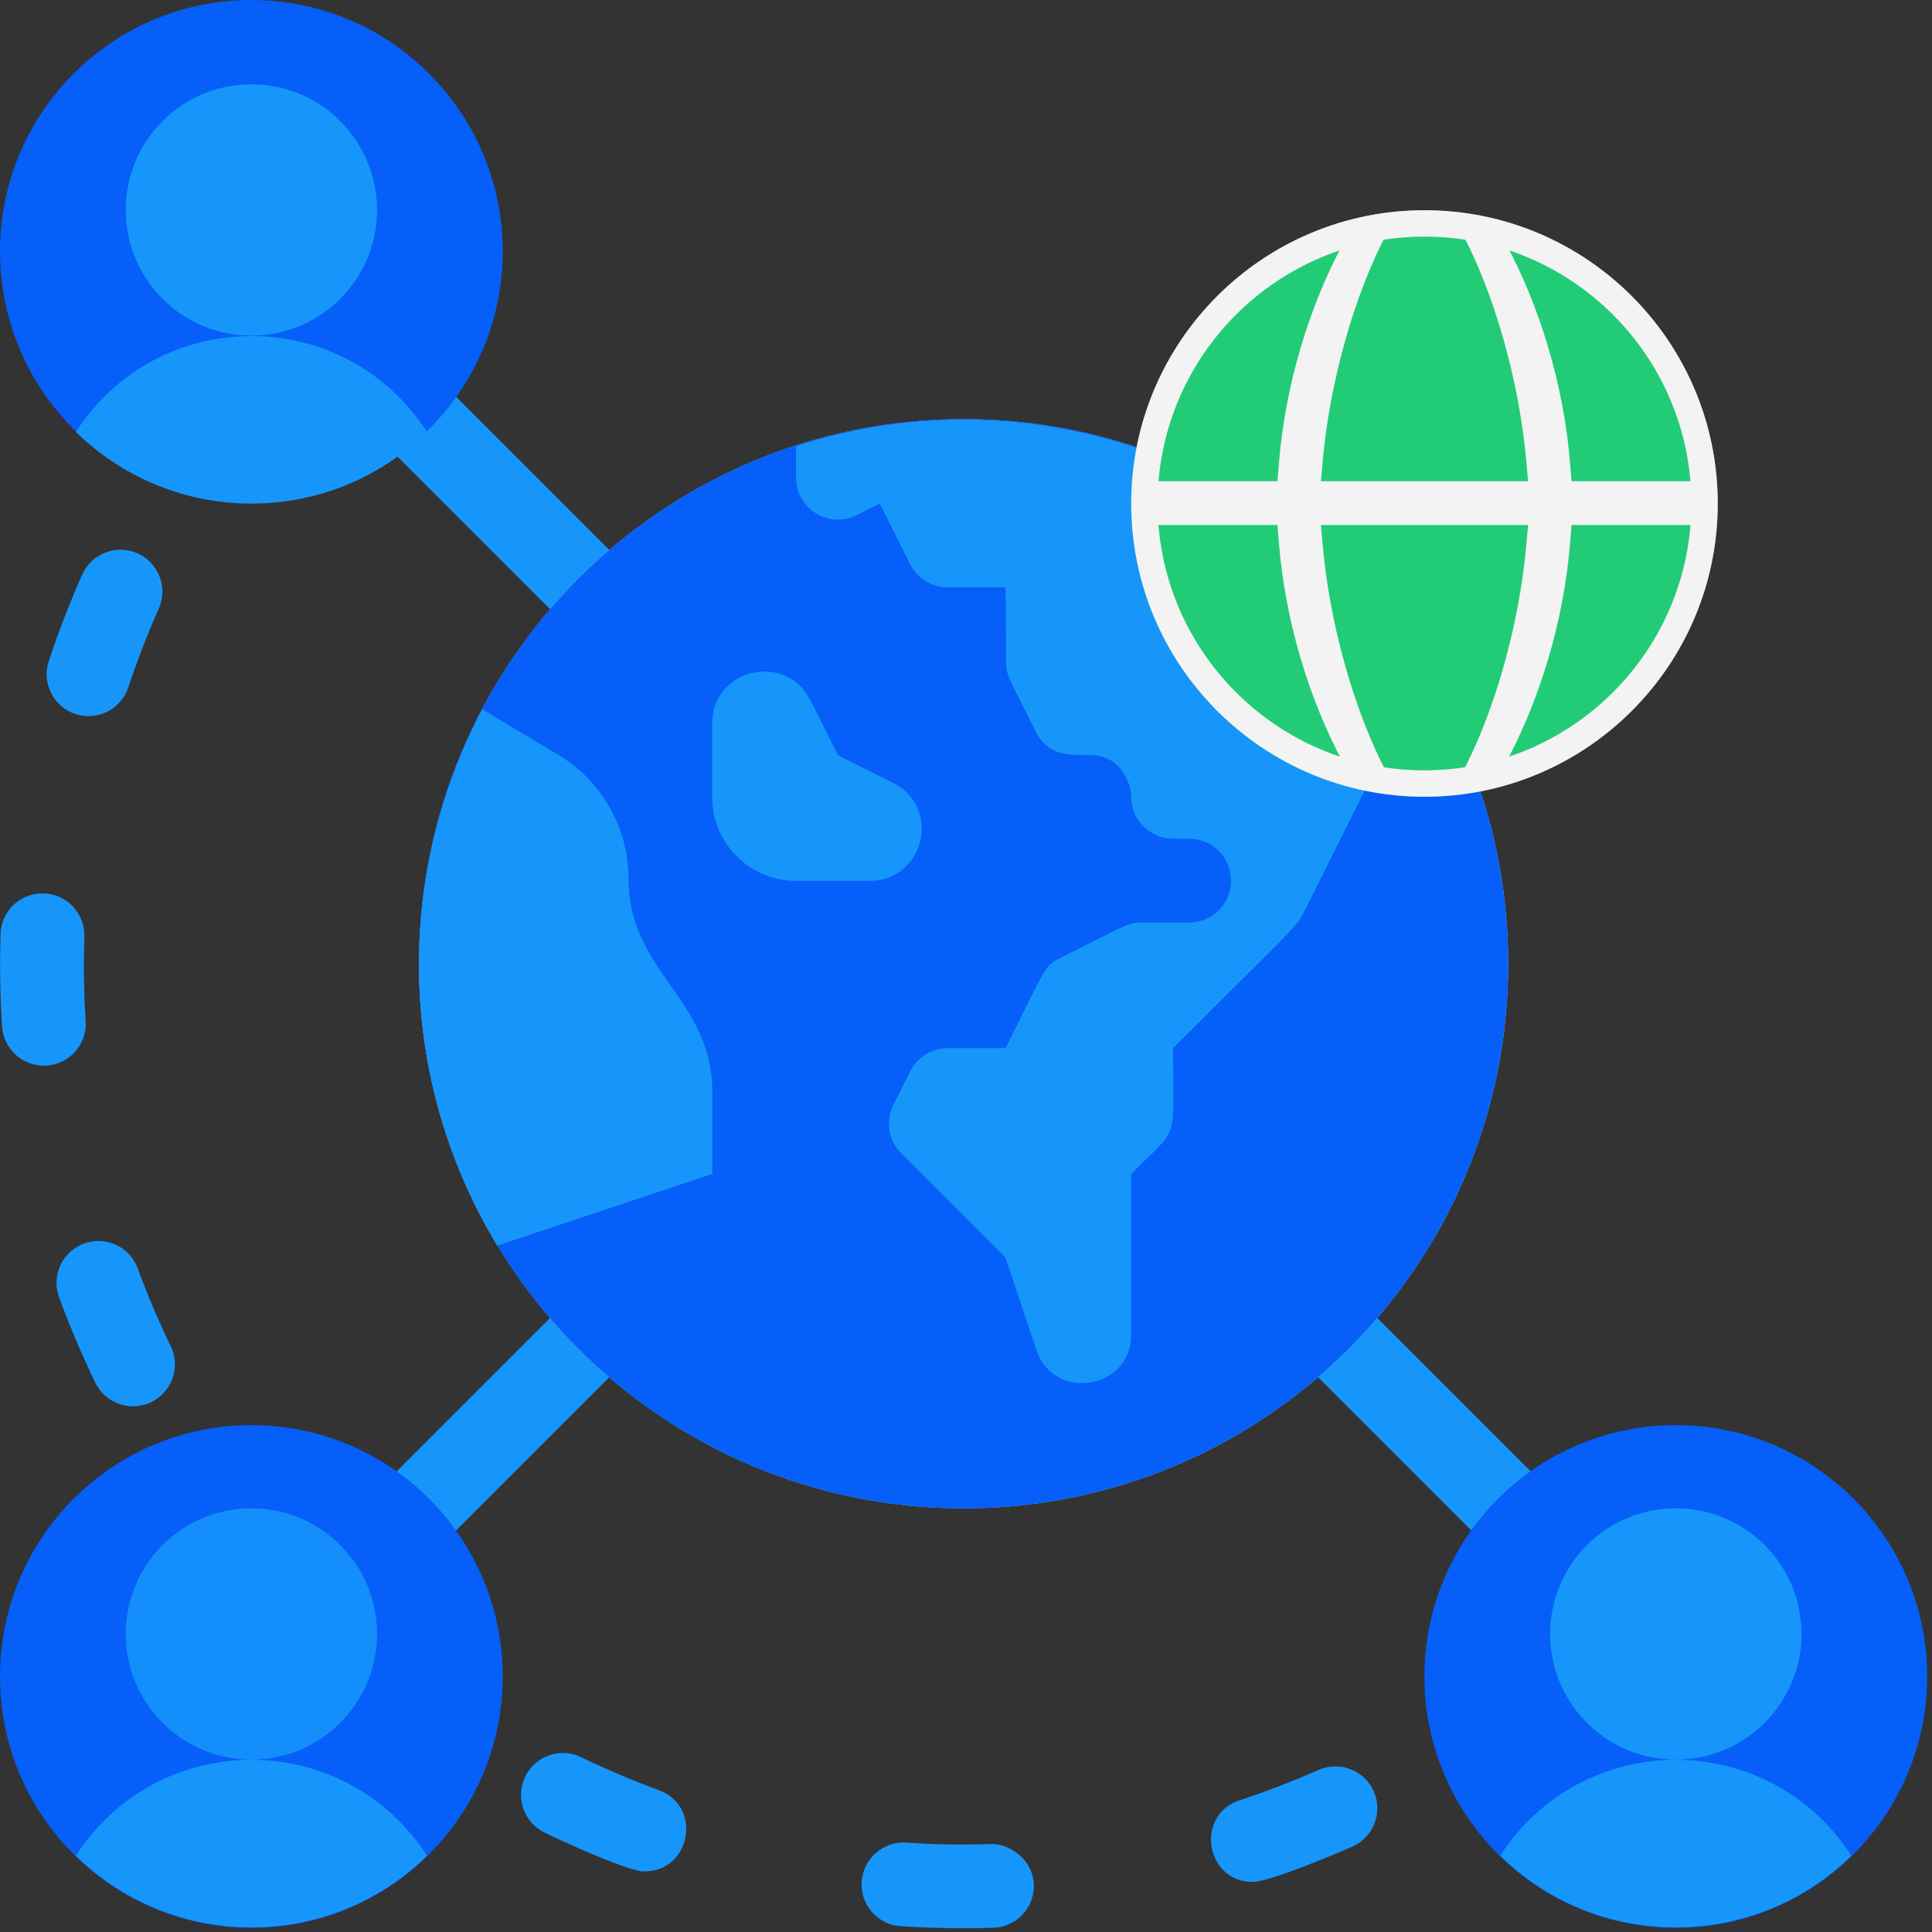
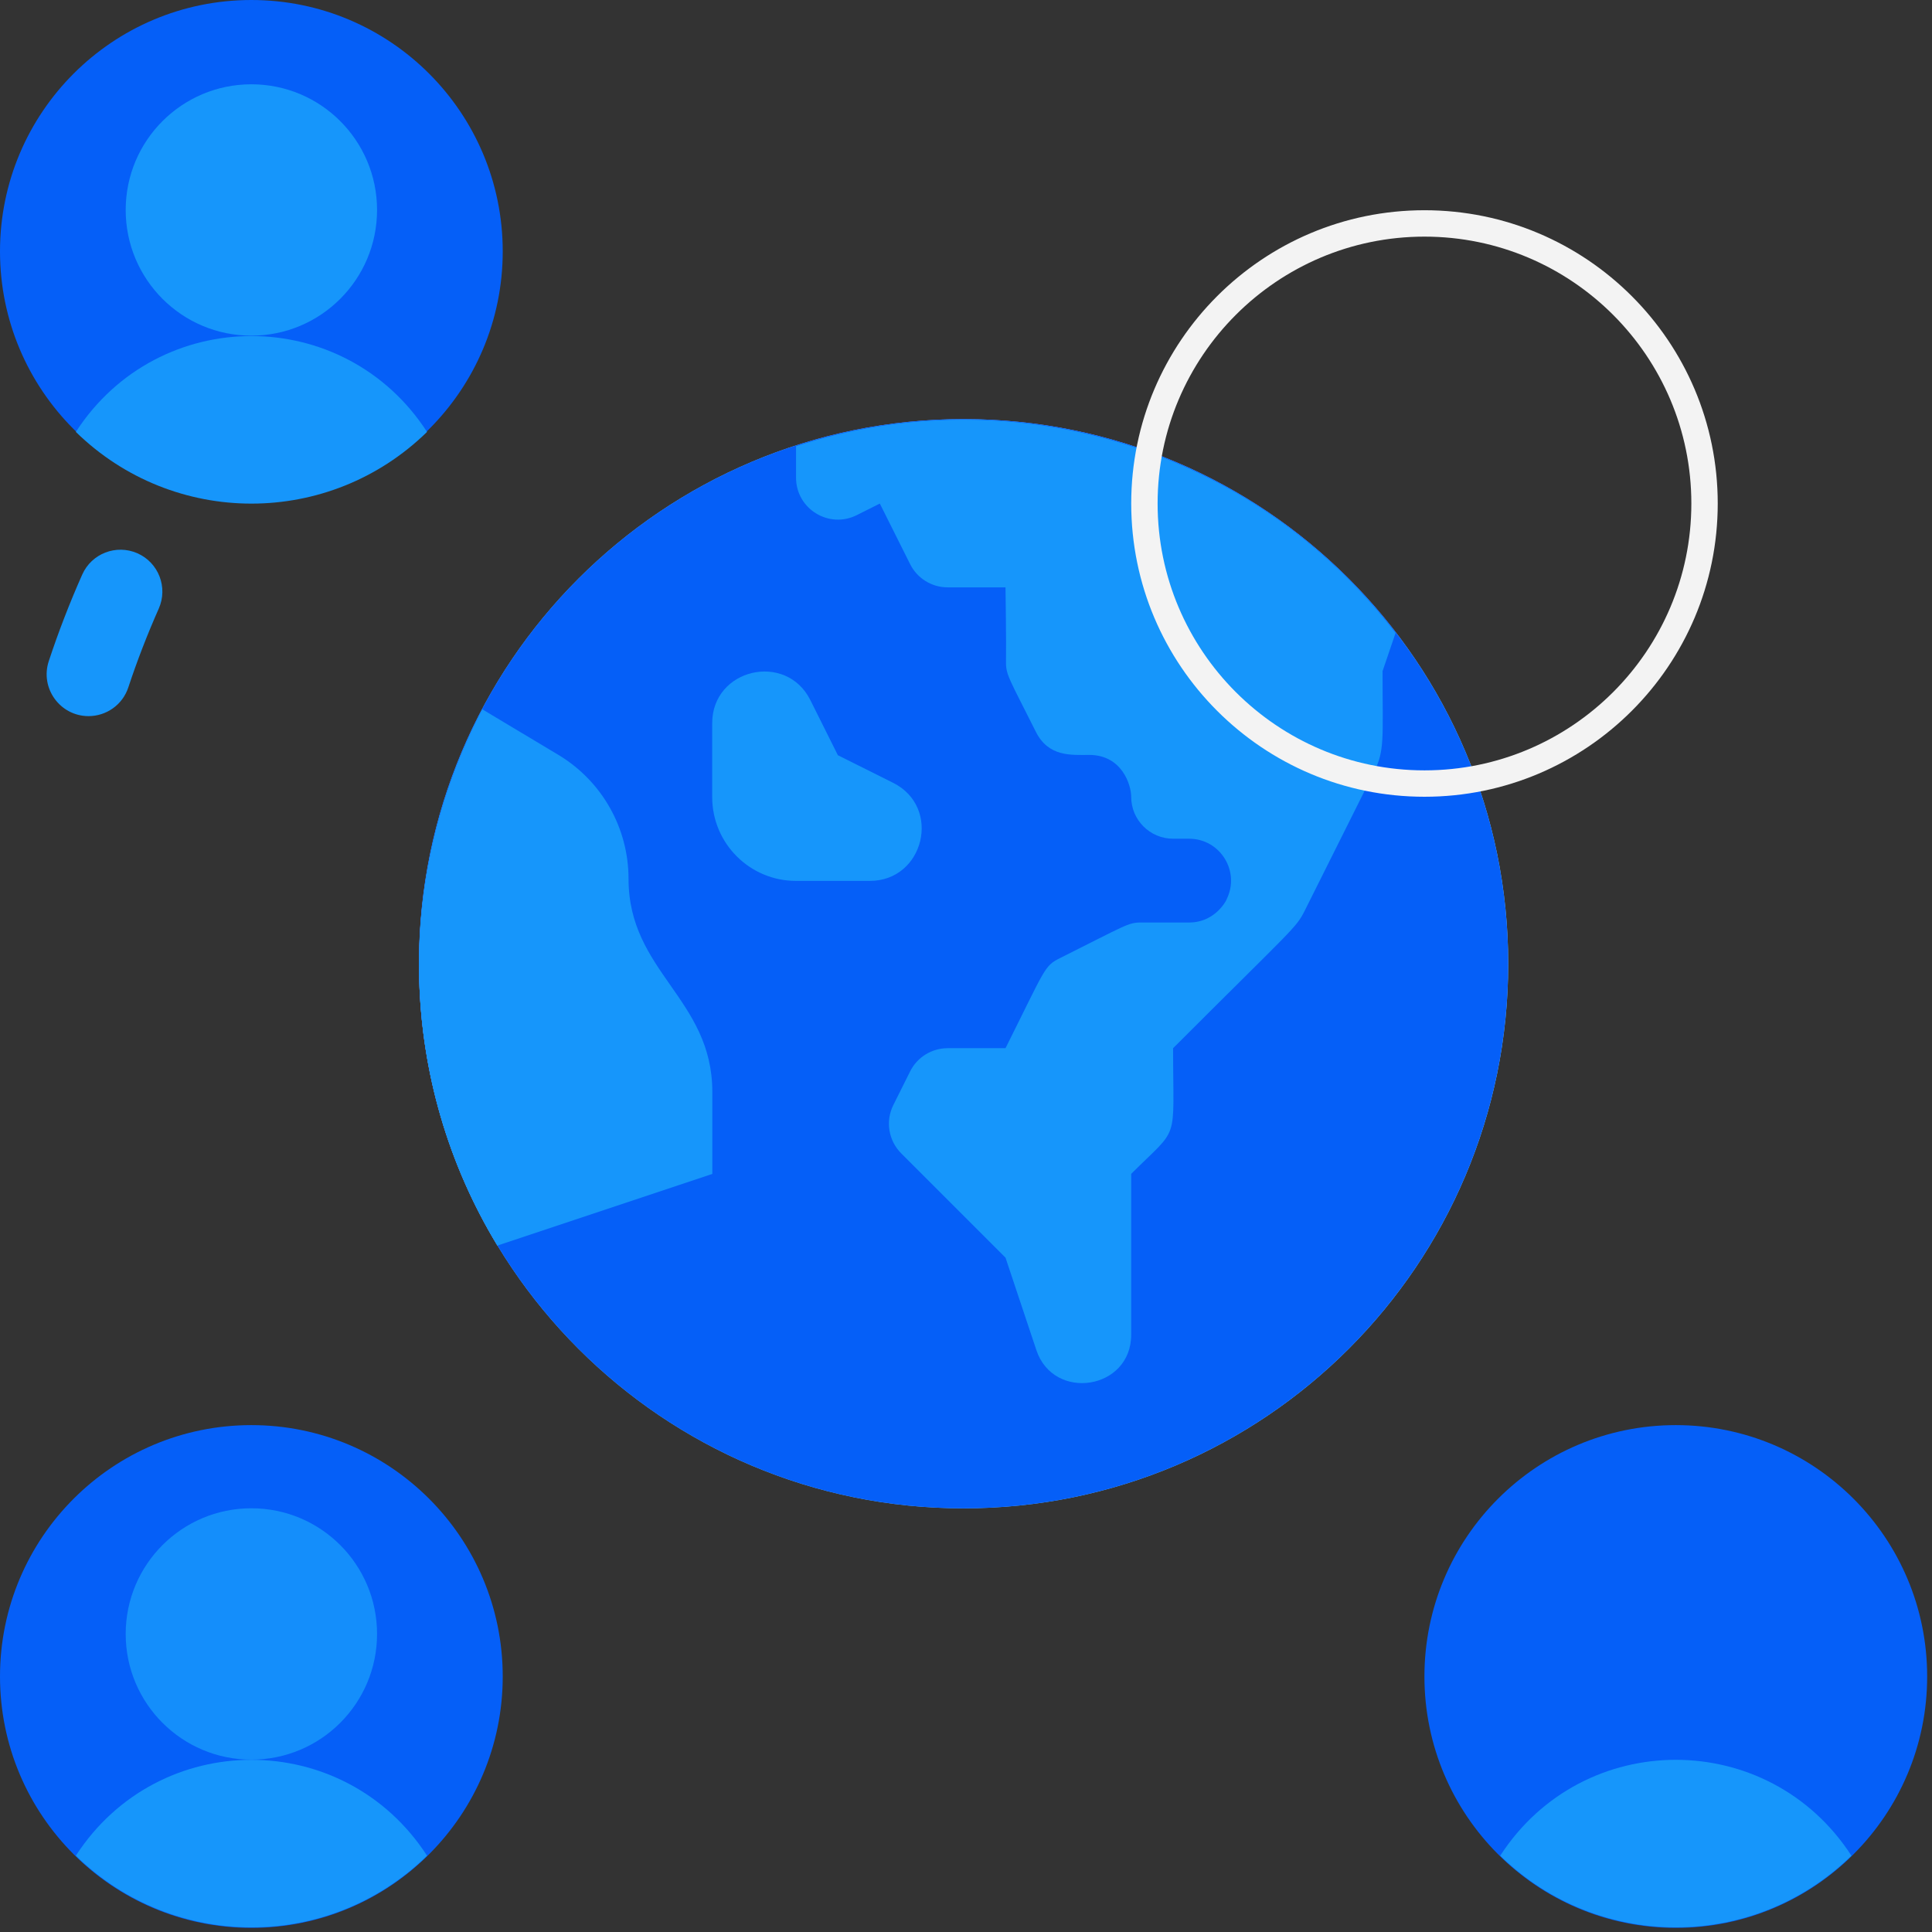
<svg xmlns="http://www.w3.org/2000/svg" width="203" height="203" viewBox="0 0 203 203" fill="none">
  <rect x="0" y="0" width="203" height="203" fill="#333333" stroke="none" />
  <g id="RM">
    <path id="Vector" d="M27.48 43.002C23.765 43.002 21.683 38.613 24.13 35.743C25.13 34.577 26.142 33.437 27.185 32.318C28.849 30.54 31.627 30.439 33.405 32.09C35.184 33.745 35.285 36.531 33.63 38.314C30.922 41.224 30.113 43.002 27.48 43.002Z" fill="#D7E9F7" />
    <path id="Vector_2" d="M9.305 75.245C6.312 75.245 4.182 72.309 5.128 69.457C6.136 66.406 7.316 63.351 8.636 60.38C9.618 58.161 12.211 57.153 14.443 58.135C16.666 59.121 17.665 61.722 16.683 63.945C15.481 66.657 14.403 69.443 13.483 72.225C12.875 74.074 11.154 75.245 9.305 75.245Z" fill="#1696FB" />
-     <path id="Vector_3" d="M4.606 111.973C2.308 111.973 0.367 110.186 0.217 107.858C0.001 104.499 -0.034 101.36 0.059 98.142C0.129 95.757 2.088 93.868 4.456 93.868C6.939 93.868 8.929 95.915 8.863 98.402C8.77 101.374 8.81 104.34 9.003 107.285C9.162 109.812 7.172 111.973 4.606 111.973ZM13.978 147.761C12.34 147.761 10.769 146.846 10.011 145.274C8.607 142.373 7.326 139.358 6.208 136.312C5.372 134.032 6.538 131.501 8.823 130.664C11.103 129.823 13.634 130.994 14.471 133.275C15.496 136.052 16.658 138.799 17.935 141.445C19.352 144.372 17.204 147.761 13.978 147.761ZM36.097 177.413C35.041 177.413 33.98 177.035 33.135 176.264C30.749 174.094 28.438 171.779 26.268 169.384C24.635 167.584 24.767 164.797 26.567 163.164C28.363 161.54 31.15 161.663 32.783 163.468C34.772 165.655 36.881 167.773 39.06 169.754C42.049 172.479 40.081 177.413 36.097 177.413ZM67.708 196.637C65.907 196.637 58.736 193.287 57.231 192.56C55.043 191.499 54.128 188.867 55.184 186.679C56.241 184.496 58.864 183.571 61.065 184.632C63.733 185.922 66.48 187.089 69.231 188.101C73.844 189.8 72.585 196.637 67.708 196.637ZM131.633 197.741C126.667 197.741 125.518 190.725 130.255 189.158C133.063 188.233 135.845 187.159 138.539 185.971C140.78 184.998 143.364 185.997 144.345 188.22C145.327 190.447 144.319 193.044 142.096 194.026C140.709 194.638 133.402 197.741 131.633 197.741ZM94.643 202.394C92.218 202.236 90.378 200.14 90.536 197.715C90.69 195.29 92.838 193.436 95.211 193.604C98.24 193.802 100.154 193.872 104.098 193.758C106.326 193.722 108.558 195.589 108.632 198.023C108.703 200.453 106.792 202.482 104.363 202.557C101.44 202.65 98.024 202.61 94.643 202.394Z" fill="#1696FB" />
    <path id="Vector_4" d="M163.995 179.408C159.91 179.408 158.039 174.284 161.147 171.652C162.212 170.745 163.255 169.816 164.272 168.861C166.055 167.201 168.837 167.298 170.496 169.076C172.156 170.855 172.059 173.637 170.285 175.296C167.041 178.321 165.989 179.408 163.995 179.408Z" fill="#D7E9F7" />
-     <path id="Vector_5" d="M179.203 172.966L29.537 23.299C27.816 21.578 25.034 21.578 23.313 23.299C21.592 25.02 21.592 27.802 23.313 29.523L95.034 101.244L23.313 172.966C21.592 174.687 21.592 177.469 23.313 179.19C25.034 180.911 27.816 180.911 29.537 179.19L101.258 107.469L172.979 179.19C174.7 180.911 177.482 180.911 179.203 179.19C180.924 177.469 180.924 174.687 179.203 172.966Z" fill="#1696FB" />
    <path id="Vector_6" d="M158.472 101.261C158.472 132.865 132.852 158.486 101.247 158.486C69.642 158.486 44.022 132.865 44.022 101.261C44.022 69.656 69.642 44.035 101.247 44.035C132.852 44.035 158.472 69.656 158.472 101.261Z" fill="url(#paint0_linear_328_1789)" />
    <path id="Vector_7" d="M74.846 114.739V123.349L52.264 130.876C41.844 113.713 41.307 92.302 50.679 74.531L58.655 79.307C63.238 82.05 66.042 86.998 66.042 92.337C66.042 102.132 74.846 104.914 74.846 114.739Z" fill="#8AD3FE" />
    <path id="Vector_8" d="M146.633 66.513L145.269 70.519C145.269 77.729 145.515 78.834 144.34 81.184L137.108 95.654C136.161 97.538 136.06 97.34 123.259 110.136C123.259 120.318 124.003 118.201 118.857 123.342V140.237C118.857 146.039 110.7 147.289 108.891 141.852L105.651 132.146L94.691 121.185C93.352 119.843 93.018 117.796 93.867 116.105L95.632 112.57C96.376 111.078 97.904 110.136 99.572 110.136H105.651C109.855 101.742 109.701 101.508 111.365 100.676C118.333 97.194 118.527 96.93 119.9 96.93H124.941C128.035 96.93 129.131 93.99 128.88 94.496C130.342 91.569 128.211 88.126 124.941 88.126H123.259C120.829 88.126 118.857 86.154 118.857 83.724C118.857 82.47 117.88 79.322 114.455 79.322C112.567 79.322 110.172 79.556 108.838 76.888C106.052 71.324 105.682 70.91 105.704 69.541C105.739 67.287 105.651 61.926 105.651 61.715H99.572C97.904 61.715 96.376 60.773 95.632 59.28L92.445 52.911L90.016 54.13C87.088 55.591 83.642 53.465 83.642 50.19V46.88C106.175 39.551 131.645 46.902 146.633 66.513Z" fill="#8AD3FE" />
    <path id="Vector_9" d="M85.142 73.555L88.038 79.353L93.836 82.249C98.99 84.829 97.093 92.558 91.401 92.558H83.636C78.777 92.558 74.832 88.614 74.832 83.754V75.989C74.832 70.254 82.593 68.458 85.142 73.555Z" fill="#8AD3FE" />
    <path id="Vector_10" d="M158.472 101.261C158.472 132.865 132.852 158.486 101.247 158.486C69.642 158.486 44.022 132.865 44.022 101.261C44.022 69.656 69.642 44.035 101.247 44.035C132.852 44.035 158.472 69.656 158.472 101.261Z" fill="#055FF8" />
    <path id="Vector_11" d="M52.823 26.412C52.823 40.999 40.998 52.824 26.412 52.824C11.825 52.824 0 40.999 0 26.412C0 11.825 11.825 0 26.412 0C40.998 0 52.823 11.825 52.823 26.412Z" fill="#055FF8" />
    <path id="Vector_12" d="M44.871 45.382C36.173 31.956 16.677 31.948 7.97 45.382C18.235 55.419 34.588 55.437 44.871 45.382Z" fill="#1696FB" />
    <path id="Vector_13" d="M39.618 22.063C39.618 14.769 33.706 8.857 26.412 8.857C19.118 8.857 13.207 14.769 13.207 22.063C13.207 29.357 19.118 35.269 26.412 35.269C33.706 35.269 39.618 29.357 39.618 22.063Z" fill="#1696FB" />
    <path id="Vector_14" d="M52.823 176.152C52.823 190.739 40.998 202.564 26.412 202.564C11.825 202.564 0 190.739 0 176.152C0 161.565 11.825 149.74 26.412 149.74C40.998 149.74 52.823 161.565 52.823 176.152Z" fill="#055FF8" />
    <path id="Vector_15" d="M44.871 194.981C36.173 181.555 16.677 181.546 7.97 194.981C18.235 205.017 34.588 205.035 44.871 194.981Z" fill="#1696FB" />
    <path id="Vector_16" d="M39.618 171.684C39.618 164.39 33.706 158.478 26.412 158.478C19.118 158.478 13.207 164.39 13.207 171.684C13.207 178.978 19.118 184.89 26.412 184.89C33.706 184.89 39.618 178.978 39.618 171.684Z" fill="#148EFB" />
    <path id="Vector_17" d="M202.492 176.152C202.492 190.739 190.667 202.564 176.08 202.564C161.493 202.564 149.668 190.739 149.668 176.152C149.668 161.565 161.493 149.74 176.08 149.74C190.667 149.74 202.492 161.565 202.492 176.152Z" fill="#055FF8" />
    <path id="Vector_18" d="M194.534 194.981C185.836 181.555 166.339 181.546 157.632 194.981C167.898 205.017 184.251 205.035 194.534 194.981Z" fill="#1696FB" />
-     <path id="Vector_19" d="M189.286 171.684C189.286 164.389 183.374 158.478 176.08 158.478C168.786 158.478 162.875 164.389 162.875 171.684C162.875 178.978 168.786 184.889 176.08 184.889C183.374 184.889 189.286 178.978 189.286 171.684Z" fill="#1696FB" />
    <path id="Vector_20" d="M74.846 114.739V123.349L52.264 130.876C41.844 113.713 41.307 92.302 50.679 74.531L58.655 79.307C63.238 82.05 66.042 86.998 66.042 92.337C66.042 102.132 74.846 104.914 74.846 114.739Z" fill="#1696FB" />
    <path id="Vector_21" d="M146.633 66.513L145.269 70.519C145.269 77.729 145.515 78.834 144.34 81.184L137.108 95.654C136.161 97.538 136.06 97.34 123.259 110.136C123.259 120.318 124.003 118.201 118.857 123.342V140.237C118.857 146.039 110.7 147.289 108.891 141.852L105.651 132.146L94.691 121.185C93.352 119.843 93.018 117.796 93.867 116.105L95.632 112.57C96.376 111.078 97.904 110.136 99.572 110.136H105.651C109.855 101.742 109.701 101.508 111.365 100.676C118.333 97.194 118.527 96.93 119.9 96.93H124.941C128.035 96.93 129.131 93.99 128.88 94.496C130.342 91.569 128.211 88.126 124.941 88.126H123.259C120.829 88.126 118.857 86.154 118.857 83.724C118.857 82.47 117.88 79.322 114.455 79.322C112.567 79.322 110.172 79.556 108.838 76.888C106.052 71.324 105.682 70.91 105.704 69.541C105.739 67.287 105.651 61.926 105.651 61.715H99.572C97.904 61.715 96.376 60.773 95.632 59.28L92.445 52.911L90.016 54.13C87.088 55.591 83.642 53.465 83.642 50.19V46.88C106.175 39.551 131.645 46.902 146.633 66.513Z" fill="#1696FB" />
    <path id="Vector_22" d="M85.142 73.555L88.038 79.353L93.836 82.249C98.99 84.829 97.093 92.558 91.401 92.558H83.636C78.777 92.558 74.832 88.614 74.832 83.754V75.989C74.832 70.254 82.593 68.458 85.142 73.555Z" fill="#1696FB" />
-     <path id="Vector_23" d="M180.487 52.904C180.487 69.921 166.691 83.717 149.673 83.717C132.656 83.717 118.86 69.921 118.86 52.904C118.86 35.886 132.656 22.09 149.673 22.09C166.691 22.09 180.487 35.886 180.487 52.904Z" fill="#22CC77" />
    <path id="Vector_24" fill-rule="evenodd" clip-rule="evenodd" d="M118.86 52.904C118.86 69.913 132.664 83.717 149.673 83.717C166.682 83.717 180.487 69.913 180.487 52.904C180.487 35.894 166.682 22.09 149.673 22.09C132.664 22.09 118.86 35.894 118.86 52.904ZM121.633 52.904C121.633 37.435 134.205 24.863 149.673 24.863C165.142 24.863 177.714 37.435 177.714 52.904C177.714 68.372 165.142 80.944 149.673 80.944C134.205 80.944 121.633 68.372 121.633 52.904Z" fill="#F3F3F3" />
-     <path id="Vector_25" d="M178.297 50.568C178.425 52.038 178.425 53.694 178.297 55.164H165.126L164.968 57.096C164.312 65.187 161.834 73.472 158.141 80.312C156.675 80.766 155.152 81.105 153.585 81.316C157.115 74.686 159.628 65.486 160.355 57.457L160.562 55.164H138.79L138.997 57.457C139.723 65.486 142.241 74.691 145.771 81.316C144.204 81.105 142.677 80.766 141.215 80.312C137.517 73.472 135.039 65.187 134.383 57.096L134.225 55.164H121.054C120.927 53.694 120.927 52.038 121.054 50.568H134.225L134.383 48.636C135.039 40.545 137.517 32.26 141.211 25.42C142.677 24.966 144.204 24.627 145.771 24.416C142.241 31.041 139.723 40.245 138.997 48.275L138.79 50.568H160.562L160.355 48.275C159.628 40.245 157.115 31.045 153.585 24.416C155.152 24.627 156.675 24.966 158.136 25.42C161.834 32.26 164.312 40.545 164.968 48.636L165.126 50.568H178.297Z" fill="#F3F3F3" />
  </g>
  <defs>
    <linearGradient id="paint0_linear_328_1789" x1="44.022" y1="101.261" x2="158.472" y2="101.261" gradientUnits="userSpaceOnUse">
      <stop stop-color="#54A5FF" />
      <stop offset="1" stop-color="#8AD3FE" />
    </linearGradient>
  </defs>
</svg>